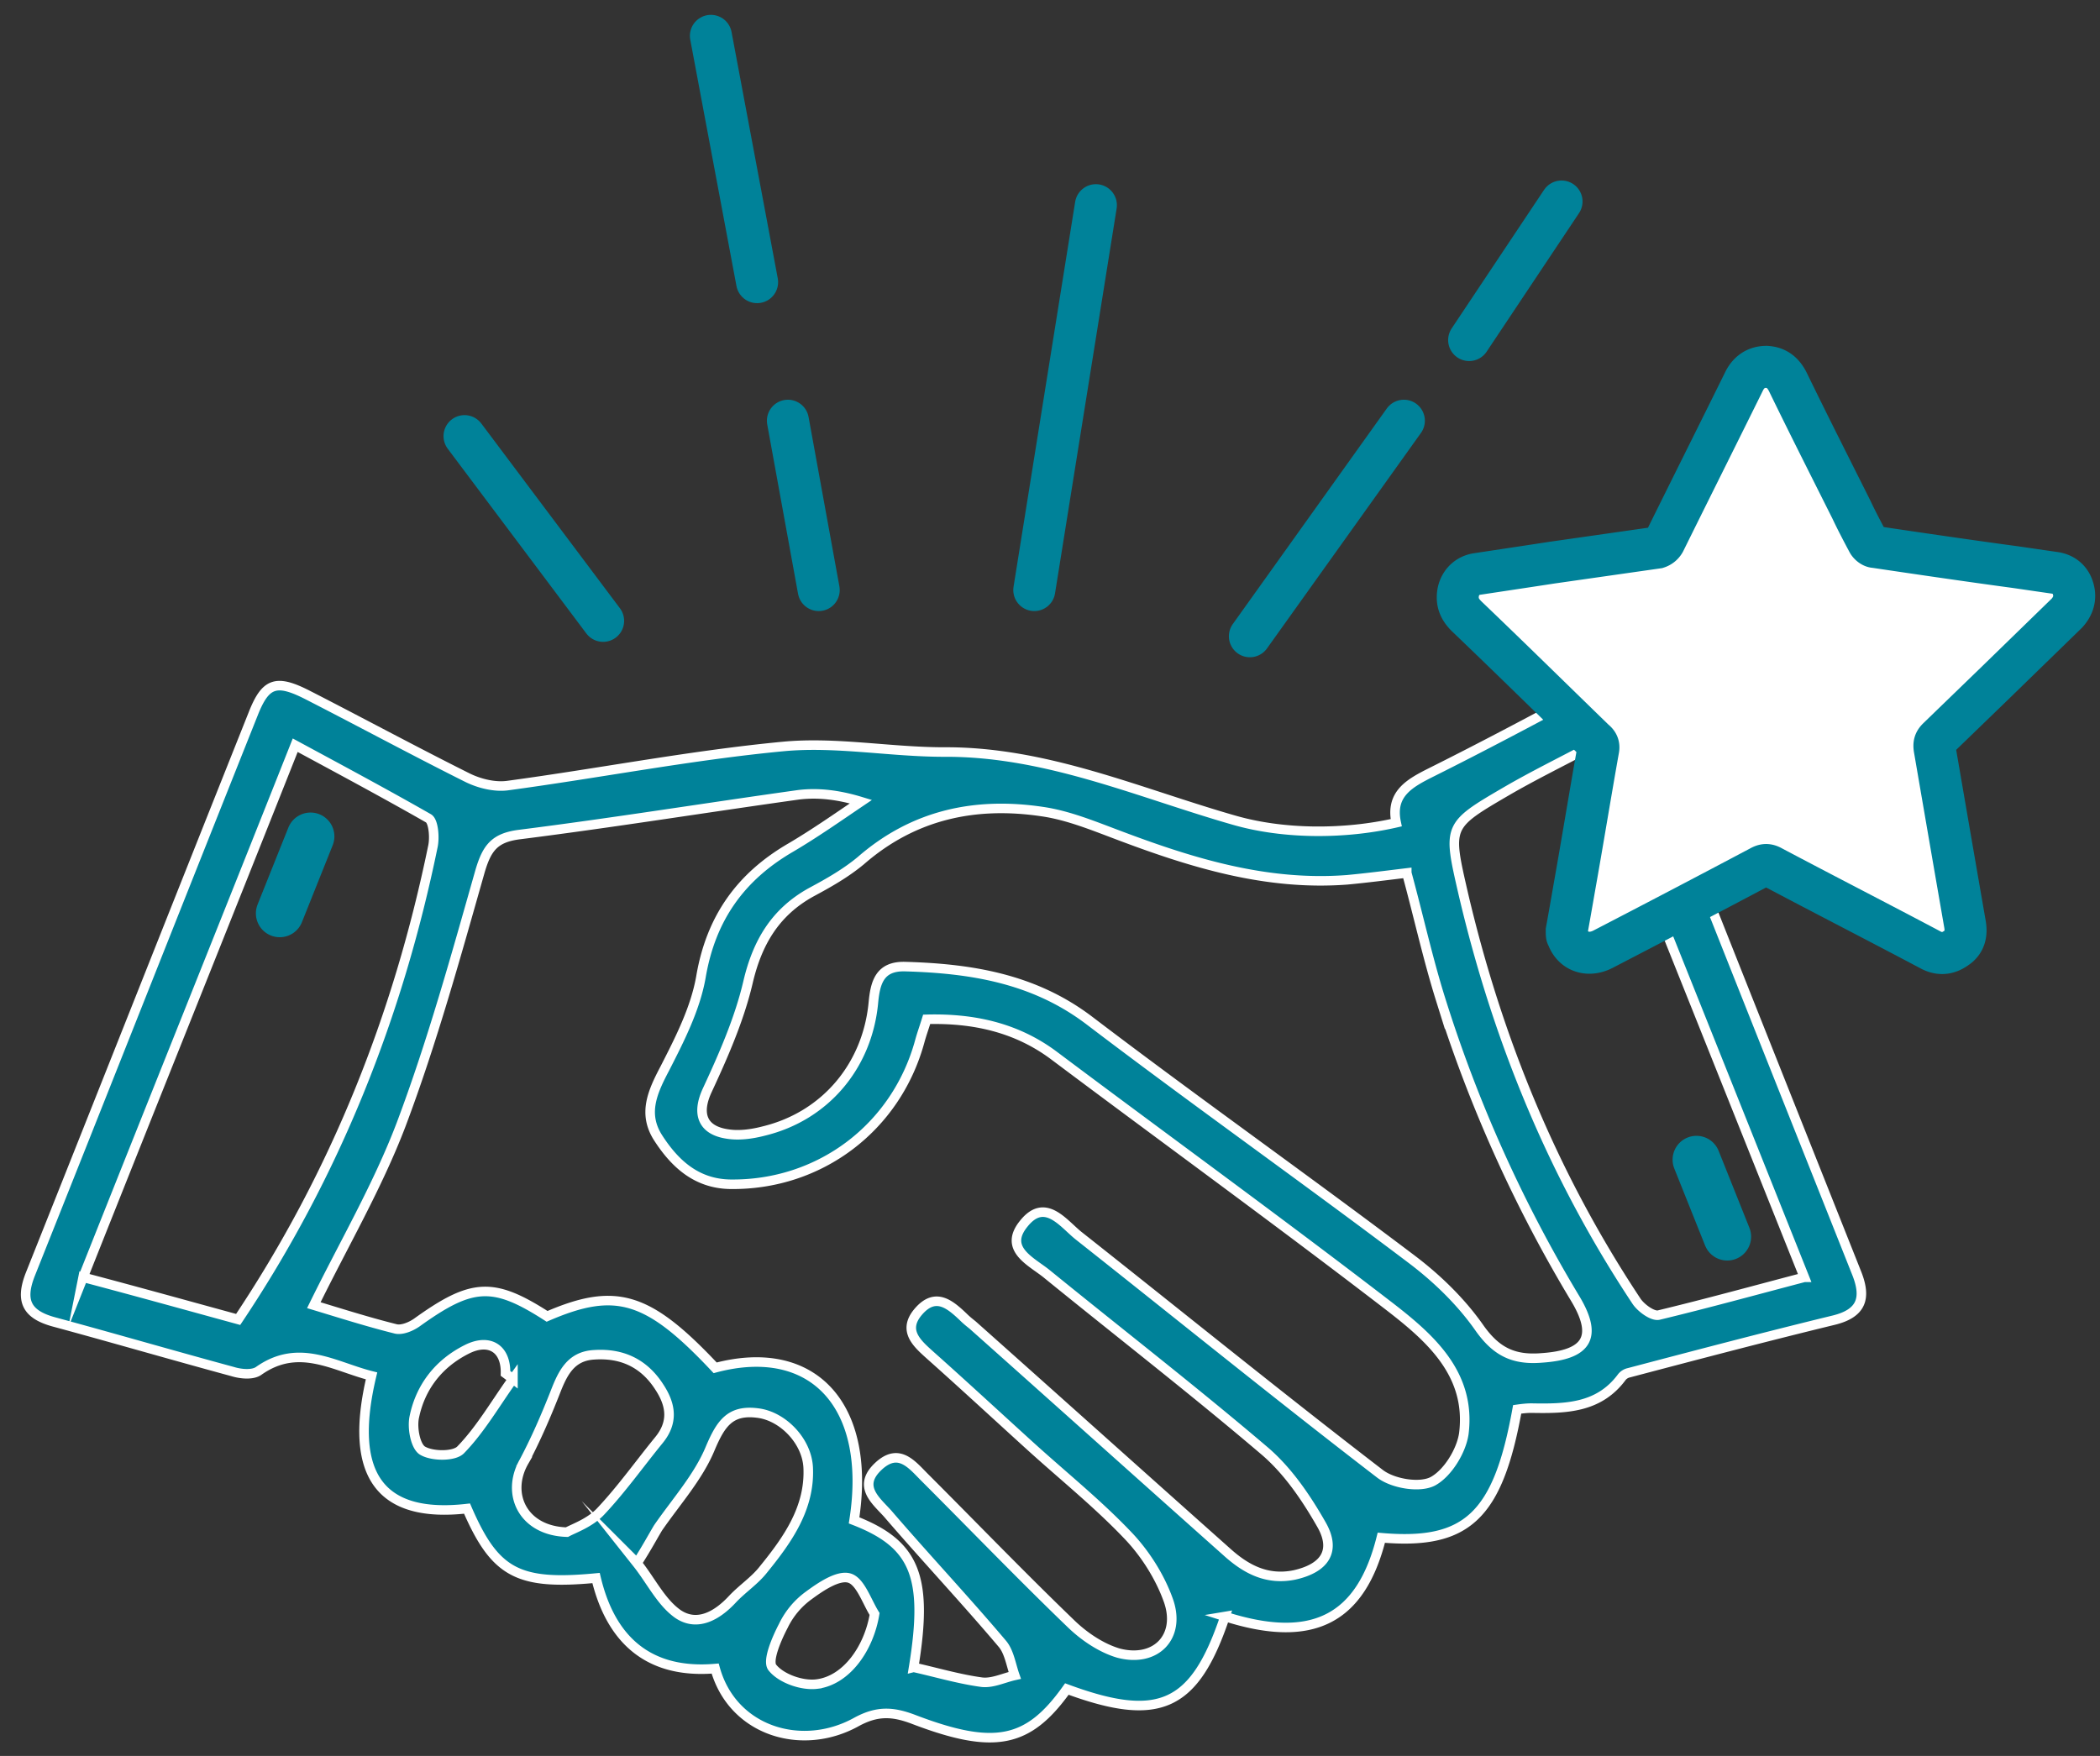
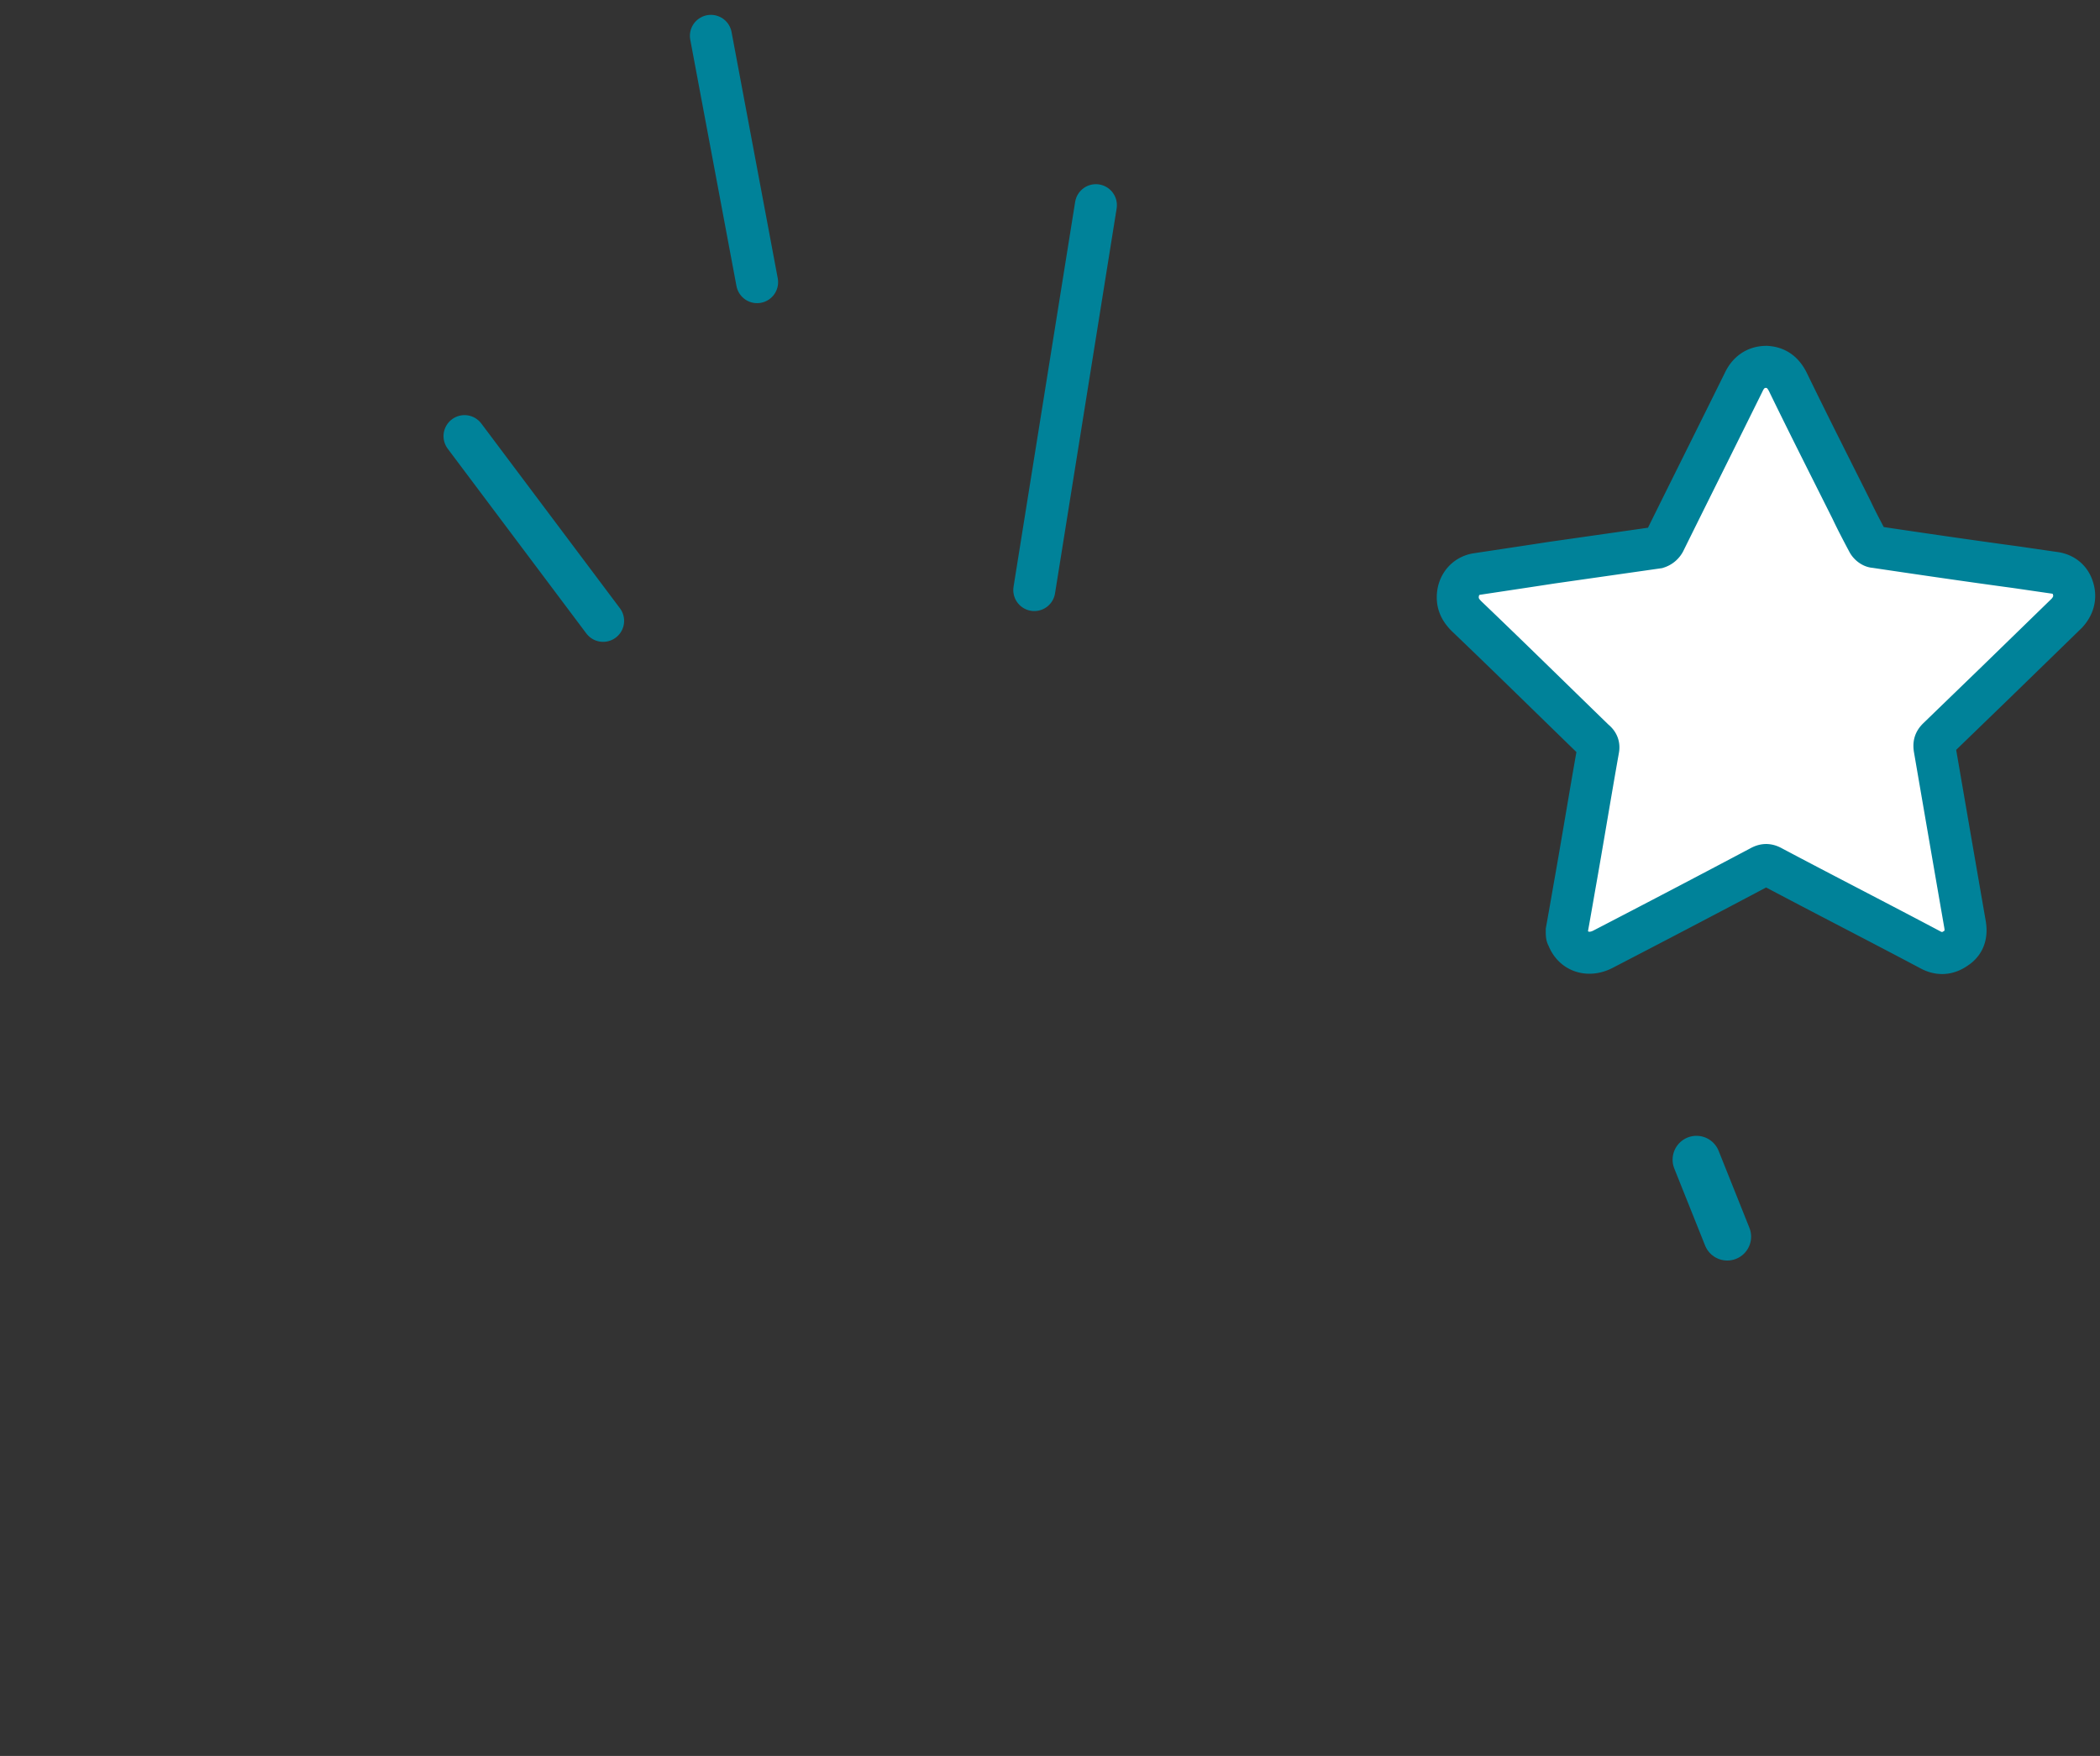
<svg xmlns="http://www.w3.org/2000/svg" xmlns:xlink="http://www.w3.org/1999/xlink" width="110" height="92" viewBox="0 0 110 92">
  <rect x="0" y="0" width="110" height="92" fill="#333333" stroke="none" />
  <defs>
-     <path id="y0kqa" d="M455.869 1047.25c-.91 1.267-1.69 2.632-2.73 3.704-.324.357-1.462.357-1.981.065-.39-.195-.585-1.202-.455-1.787.325-1.56 1.267-2.794 2.761-3.541 1.17-.585 2.047-.033 2.015 1.267l.39.292zm15.92 15.985c-.78.098-1.884-.292-2.34-.877-.26-.357.228-1.494.585-2.177a4.225 4.225 0 0 1 1.333-1.592c.617-.455 1.527-1.072 2.111-.91.585.163.91 1.203 1.333 1.885-.293 1.787-1.462 3.477-3.022 3.671zm-15.336-11.664c.618-1.17 1.138-2.371 1.625-3.606.39-1.007.812-1.917 2.047-1.982 1.43-.097 2.6.422 3.411 1.69.618.942.748 1.851-.032 2.794-1.007 1.234-1.95 2.566-3.054 3.736-.553.585-1.397.877-1.755 1.072-2.307-.065-3.216-2.014-2.242-3.704zm5.914 5.329c.52-.812.812-1.365 1.104-1.852.943-1.365 2.112-2.664 2.73-4.159.552-1.3 1.04-2.047 2.501-1.852 1.3.163 2.567 1.462 2.632 2.86.098 2.111-1.072 3.768-2.34 5.328-.454.585-1.104 1.007-1.624 1.56-.812.877-1.852 1.461-2.859.779-.877-.617-1.397-1.722-2.144-2.664zm-29.014-14.978c3.704-9.325 7.375-18.455 11.111-27.877 2.405 1.3 4.712 2.534 6.986 3.834.26.162.325 1.007.227 1.462-1.82 8.87-5.1 17.155-10.202 24.79-2.729-.747-5.296-1.462-8.122-2.21zm90.16 0zm0 0c-2.598.682-5.068 1.364-7.634 1.982-.325.065-.943-.39-1.17-.748-4.354-6.563-7.278-13.71-9.065-21.346-.812-3.541-.845-3.541 2.274-5.36 1.398-.813 2.86-1.528 4.452-2.373 3.736 9.293 7.407 18.487 11.144 27.845zm-20.826-21.184c.618 2.274 1.105 4.484 1.755 6.563a72.241 72.241 0 0 0 7.083 15.758c1.202 2.014.585 2.924-1.755 3.086-1.527.13-2.436-.357-3.314-1.624-.942-1.332-2.176-2.534-3.509-3.542-5.588-4.223-11.339-8.285-16.927-12.54-2.892-2.178-6.173-2.698-9.617-2.795-1.332-.033-1.56.845-1.657 1.917-.325 3.314-2.535 5.913-5.719 6.693-.617.162-1.3.26-1.917.162-1.332-.195-1.624-1.072-1.072-2.274.845-1.82 1.69-3.736 2.145-5.686.487-2.08 1.43-3.671 3.314-4.711.91-.487 1.82-1.007 2.599-1.657 2.762-2.404 5.978-3.087 9.487-2.567 1.365.195 2.697.748 3.996 1.235 3.867 1.462 7.766 2.664 11.99 2.34 1.04-.098 2.046-.228 3.118-.358zm-25.83 41.62c.78-4.776.066-6.465-3.119-7.7.943-6.01-2.144-9.357-7.277-7.993-3.51-3.736-5.199-4.256-8.805-2.696-2.827-1.82-3.932-1.755-6.823.324-.325.228-.813.423-1.138.325-1.43-.357-2.859-.812-4.256-1.234 1.56-3.184 3.347-6.238 4.581-9.487 1.625-4.322 2.86-8.805 4.127-13.257.357-1.202.747-1.754 2.079-1.917 4.874-.617 9.715-1.397 14.588-2.079 1.04-.13 2.112 0 3.282.357-1.202.813-2.404 1.657-3.672 2.405-2.631 1.527-4.19 3.704-4.71 6.79-.293 1.657-1.105 3.25-1.885 4.776-.65 1.235-1.17 2.372-.358 3.64.878 1.364 2.015 2.404 3.77 2.436 4.678.065 8.707-2.957 9.941-7.505.098-.358.228-.715.358-1.137 2.437-.065 4.71.422 6.693 1.917 5.848 4.386 11.761 8.675 17.545 13.126 2.144 1.657 4.288 3.541 3.899 6.66-.13.91-.845 2.08-1.625 2.502-.682.357-2.08.13-2.762-.39-5.328-4.094-10.527-8.317-15.79-12.476-.812-.65-1.755-2.015-2.86-.65-1.104 1.332.358 1.982 1.17 2.632 3.834 3.119 7.733 6.14 11.47 9.325 1.202 1.04 2.144 2.436 2.924 3.8.812 1.398.195 2.308-1.397 2.665-1.43.293-2.535-.292-3.542-1.202-4.451-3.964-8.87-7.928-13.32-11.892-.163-.13-.326-.26-.488-.422-.715-.682-1.462-1.3-2.34-.292-.877 1.007-.065 1.69.618 2.306 1.787 1.592 3.541 3.217 5.296 4.81 1.722 1.559 3.541 3.02 5.133 4.71.877.942 1.625 2.145 2.047 3.347.65 1.884-.682 3.249-2.632 2.729-.877-.26-1.754-.845-2.436-1.495-2.632-2.534-5.134-5.133-7.7-7.7-.683-.682-1.365-1.592-2.437-.585-1.105 1.04-.13 1.787.487 2.47 1.982 2.306 4.061 4.516 6.01 6.823.358.422.456 1.104.65 1.657-.584.13-1.17.422-1.722.357-1.202-.162-2.404-.52-3.573-.78zm16.31-2.664c4.582 1.462 7.116.162 8.188-4.126 4.484.39 6.109-1.137 7.116-6.726.227-.032.487-.065.747-.065 1.787.033 3.51 0 4.711-1.592a.647.647 0 0 1 .39-.26c3.574-.942 7.148-1.884 10.754-2.761 1.43-.358 1.69-1.138 1.203-2.405-3.9-9.812-7.83-19.657-11.697-29.501-.552-1.397-1.397-1.625-2.664-.942-2.6 1.397-5.231 2.794-7.895 4.126-1.17.585-2.21 1.137-1.885 2.664-2.697.617-5.88.617-8.48-.13-5.003-1.43-9.845-3.606-15.205-3.574-2.827 0-5.654-.552-8.416-.292-4.808.455-9.617 1.397-14.425 2.047-.683.097-1.495-.098-2.145-.423-2.794-1.397-5.556-2.891-8.35-4.32-1.657-.846-2.21-.65-2.859 1.006-3.899 9.78-7.765 19.56-11.664 29.34-.552 1.396-.195 2.111 1.235 2.501 3.119.845 6.238 1.754 9.357 2.6.422.13 1.04.194 1.365-.033 2.111-1.495 3.963-.228 5.913.26-1.235 5.198.455 7.472 5.003 6.953 1.462 3.379 2.665 4.028 6.758 3.639.78 3.281 2.795 5.036 6.239 4.743.91 3.282 4.548 4.386 7.407 2.794 1.073-.584 1.885-.552 2.99-.13 4.256 1.625 6.01 1.235 8.025-1.592 4.84 1.787 6.693.943 8.285-3.801z" />
-     <path id="y0kqb" d="M502.536 997.043l-8.066 11.293" />
    <path id="y0kqc" d="M486.404 985.75l-3.227 20.166" />
-     <path id="y0kqd" d="M470.271 997.043l1.614 8.873" />
    <path id="y0kqe" d="M453.332 997.85l7.26 9.679" />
-     <path id="y0kqf" d="M510.795 985.557l-4.84 7.26" />
    <path id="y0kqg" d="M517.862 1035.76l1.613 4.034" />
-     <path id="y0kqh" d="M445.266 1018.822l-1.613 4.033" />
    <path id="y0kqi" d="M466.238 976.878l2.42 12.905" />
    <path id="y0kqj" d="M511.068 1023.753c.132-.726.264-1.485.396-2.244.429-2.409.825-4.85 1.254-7.26.033-.197-.033-.33-.198-.461-2.244-2.178-4.455-4.356-6.699-6.501-.264-.264-.462-.561-.462-.99 0-.627.396-1.122.99-1.22 1.32-.199 2.64-.397 3.927-.595l5.543-.792a.641.641 0 0 0 .363-.297c1.386-2.805 2.772-5.576 4.158-8.381.231-.495.627-.792 1.188-.792.56.033.89.33 1.122.792 1.089 2.244 2.21 4.454 3.333 6.698.264.561.56 1.122.858 1.683.066.132.23.264.363.264 2.441.363 4.916.726 7.358 1.056.693.1 1.353.198 2.046.297.495.066.858.363.99.858.132.462 0 .891-.33 1.254l-3.696 3.597-3.069 2.97c-.165.165-.198.297-.165.527.528 3.07 1.056 6.138 1.584 9.174.1.528 0 .99-.462 1.287-.462.33-.924.33-1.386.066-2.738-1.452-5.51-2.871-8.249-4.323-.231-.132-.396-.132-.627 0a988.862 988.862 0 0 1-8.25 4.323c-.791.396-1.583.099-1.847-.693-.033 0-.033-.132-.033-.297z" />
  </defs>
  <g>
    <g transform="translate(-429 -975)">
      <g>
        <use fill="#008299" xlink:href="#y0kqa" />
        <use fill="#fff" fill-opacity="0" stroke="#fff" stroke-miterlimit="50" stroke-width=".5" xlink:href="#y0kqa" />
      </g>
    </g>
    <g transform="translate(-429 -975)">
      <use fill="#fff" fill-opacity="0" stroke="#008299" stroke-linecap="round" stroke-miterlimit="50" stroke-width="2.2" xlink:href="#y0kqb" />
    </g>
    <g transform="translate(-429 -975)">
      <use fill="#fff" fill-opacity="0" stroke="#008299" stroke-linecap="round" stroke-miterlimit="50" stroke-width="2.2" xlink:href="#y0kqc" />
    </g>
    <g transform="translate(-429 -975)">
      <use fill="#fff" fill-opacity="0" stroke="#008299" stroke-linecap="round" stroke-miterlimit="50" stroke-width="2.2" xlink:href="#y0kqd" />
    </g>
    <g transform="translate(-429 -975)">
      <use fill="#fff" fill-opacity="0" stroke="#008299" stroke-linecap="round" stroke-miterlimit="50" stroke-width="2.2" xlink:href="#y0kqe" />
    </g>
    <g transform="translate(-429 -975)">
      <use fill="#fff" fill-opacity="0" stroke="#008299" stroke-linecap="round" stroke-miterlimit="50" stroke-width="2.2" xlink:href="#y0kqf" />
    </g>
    <g transform="translate(-429 -975)">
      <use fill="#fff" fill-opacity="0" stroke="#008299" stroke-linecap="round" stroke-miterlimit="50" stroke-width="2.5" xlink:href="#y0kqg" />
    </g>
    <g transform="translate(-429 -975)">
      <use fill="#fff" fill-opacity="0" stroke="#008299" stroke-linecap="round" stroke-miterlimit="50" stroke-width="2.5" xlink:href="#y0kqh" />
    </g>
    <g transform="translate(-429 -975)">
      <use fill="#fff" fill-opacity="0" stroke="#008299" stroke-linecap="round" stroke-miterlimit="50" stroke-width="2.2" xlink:href="#y0kqi" />
    </g>
    <g transform="translate(-429 -975)">
      <g>
        <use fill="#fff" xlink:href="#y0kqj" />
        <use fill="#fff" fill-opacity="0" stroke="#008299" stroke-miterlimit="50" stroke-width="2.2" xlink:href="#y0kqj" />
      </g>
    </g>
  </g>
</svg>